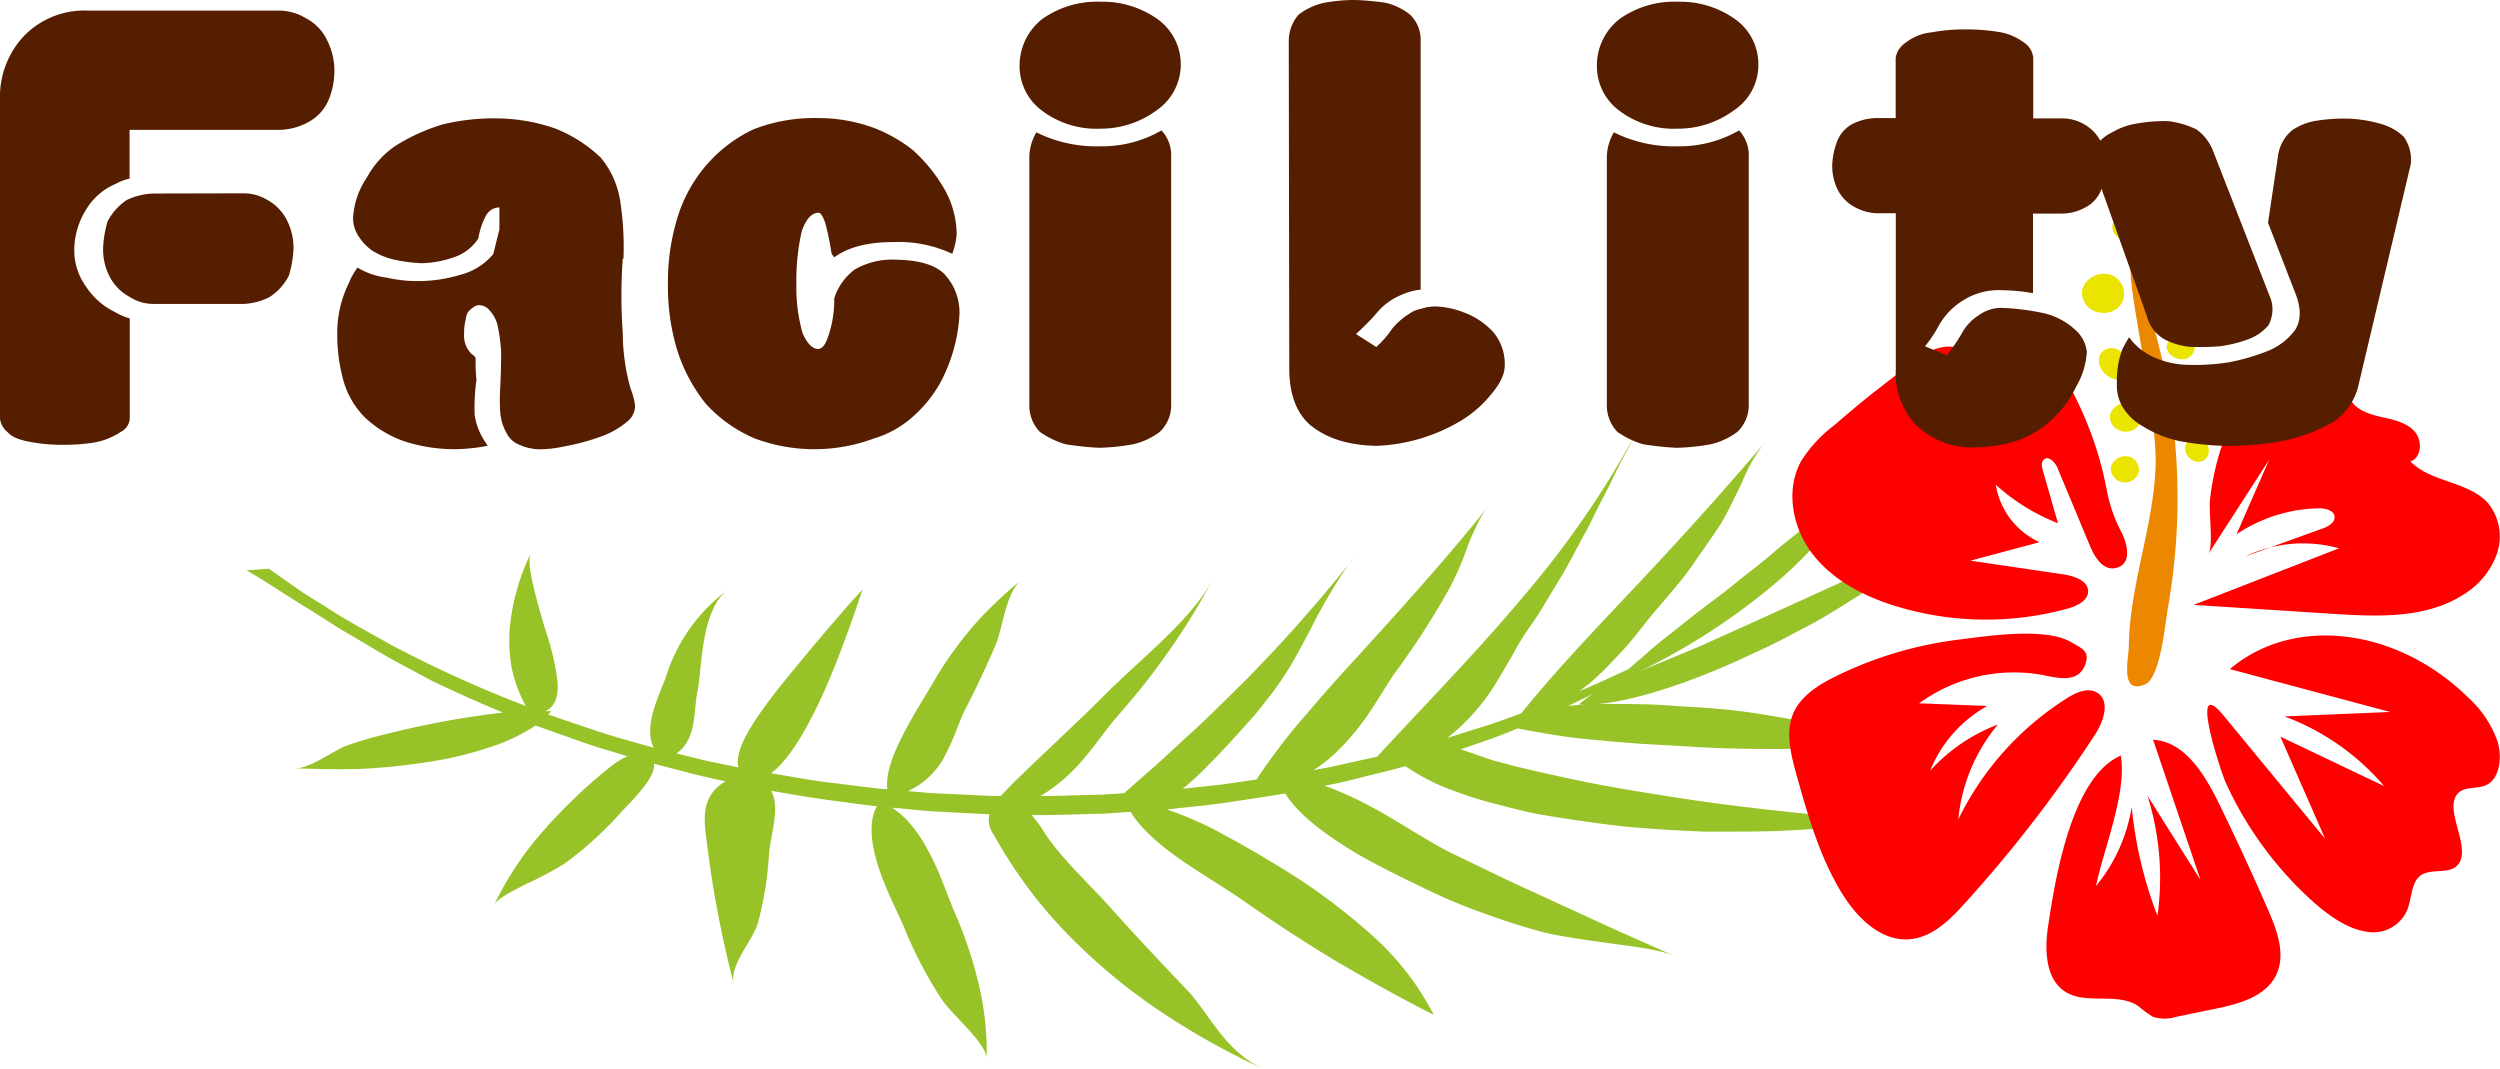
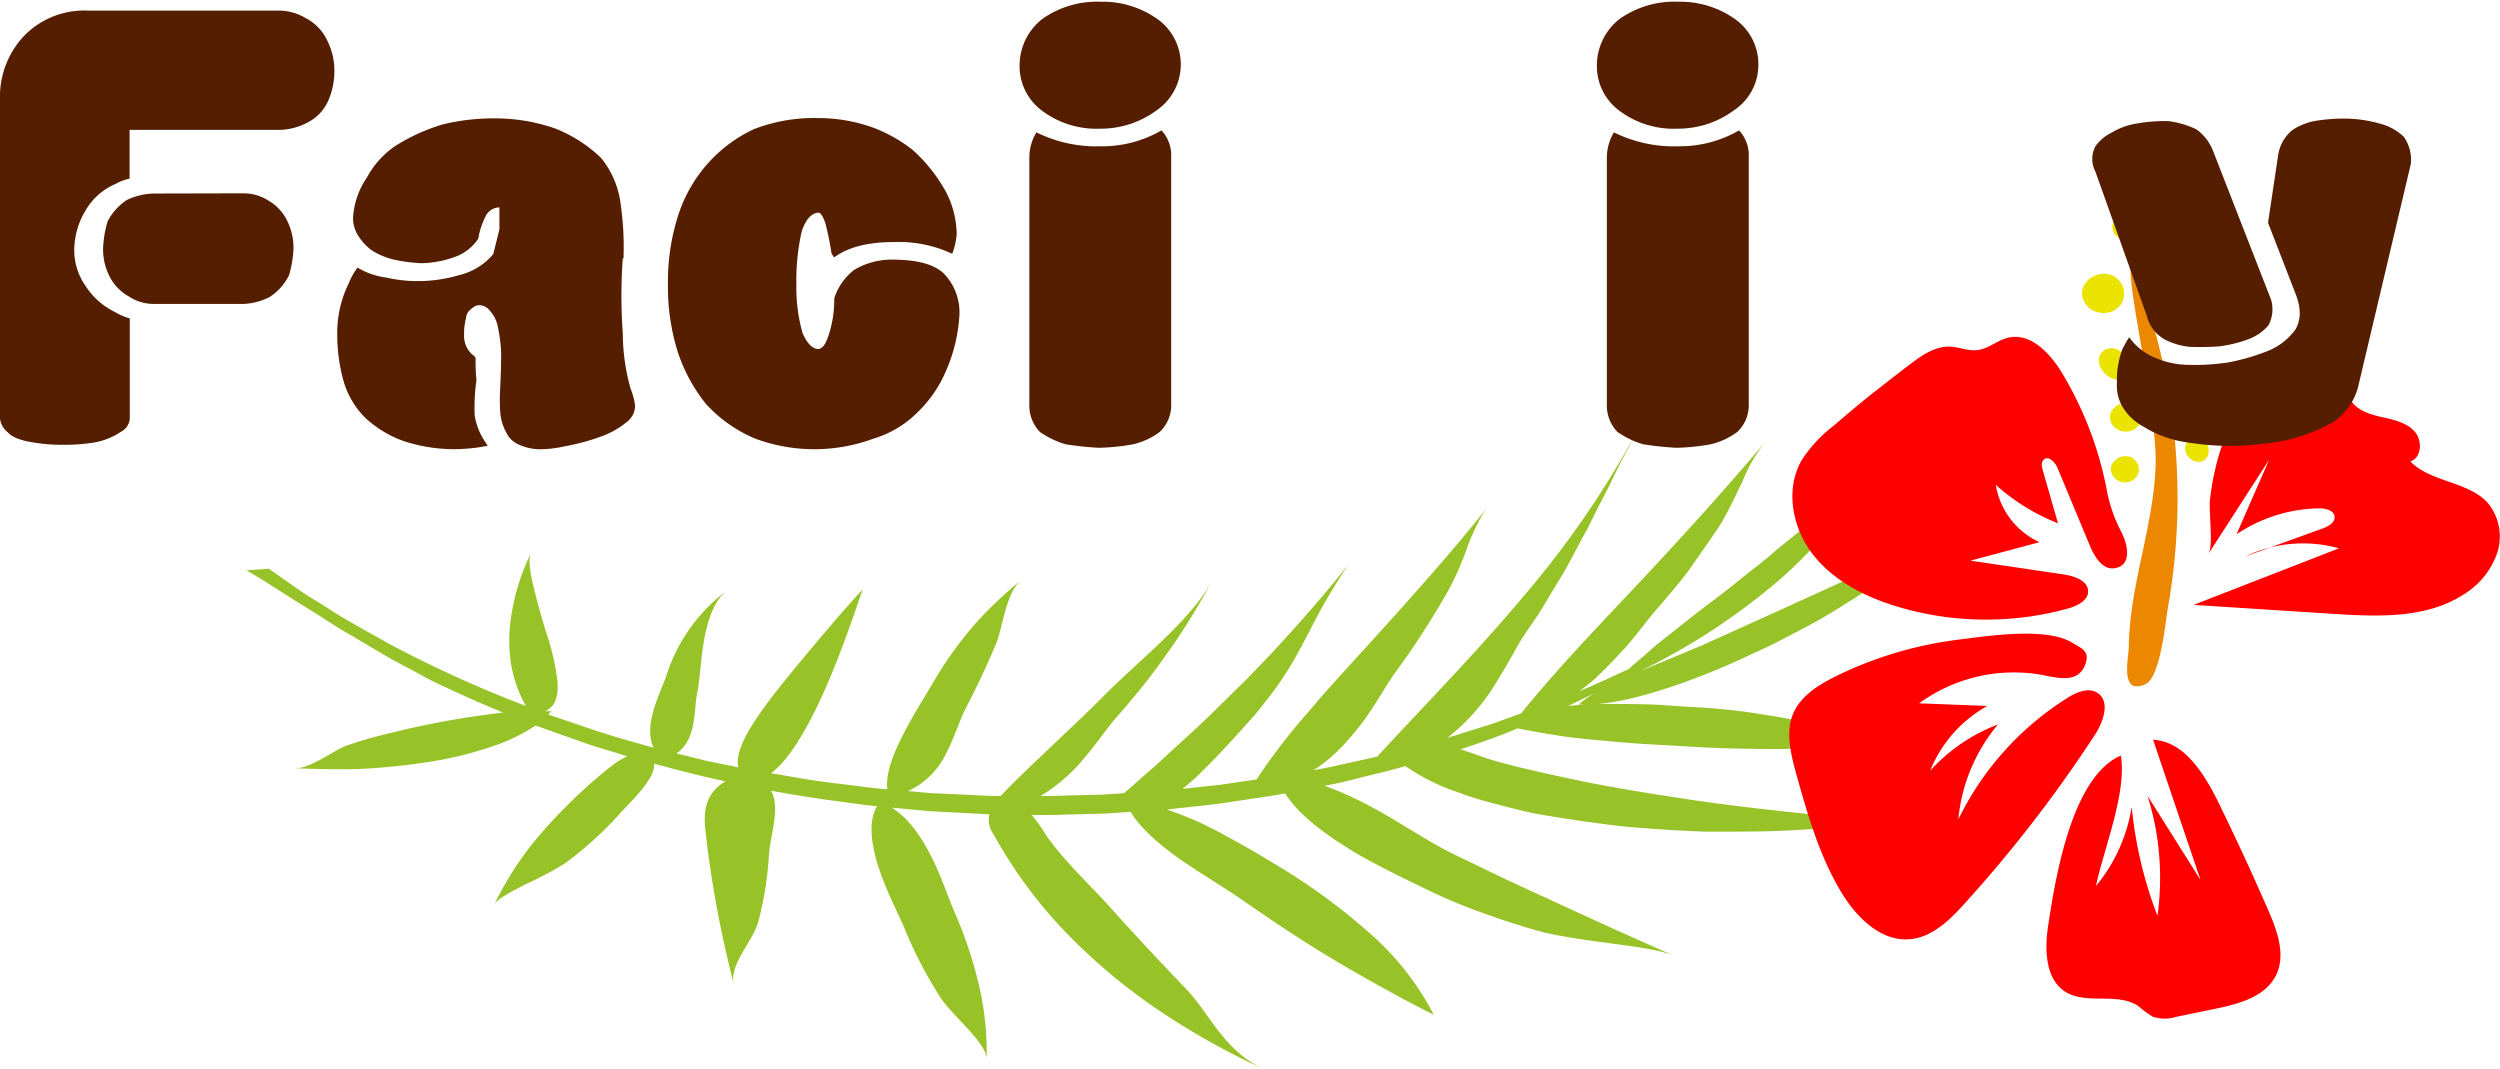
<svg xmlns="http://www.w3.org/2000/svg" viewBox="0 0 358.87 153.44">
  <defs>
    <style>.cls-1{fill:#97c329;}.cls-2{fill:#eb8800;}.cls-3{fill:red;}.cls-4{fill:#ebe300;}.cls-5{fill:#551e00;}</style>
  </defs>
  <g id="Layer_2" data-name="Layer 2">
    <g id="レイヤー_4" data-name="レイヤー 4">
-       <path class="cls-1" d="M194.65,79.67c-.37.48-.7,1-1.09,1.45C193.93,80.65,194.27,80.13,194.65,79.67Z" />
      <path class="cls-1" d="M113.63,96.5c4.35-5.3,8.71-10.36,10.21-11.87-.58,1.53-2.33,7.05-4.72,12.73s-5.46,11.49-8.45,13.64c2.76.43,5.51,1,8.3,1.32l4.19.52c1.4.19,2.8.36,4.21.46-.25-2.31.83-5,2.2-7.71s3-5.28,4.21-7.32a53.41,53.41,0,0,1,5.48-7.87,45.08,45.08,0,0,1,3.42-3.65c1.22-1.17,2.52-2.37,3.9-3.46-2.19,1.75-2.66,6.95-3.63,9.21q-2,4.71-4.43,9.4c-.8,1.58-1.48,3.87-2.63,6.09a11.29,11.29,0,0,1-5.55,5.57l3.31.29L137,114l3.33.16c1.1.07,2.21.11,3.32.1,2.35-2.5,4.93-4.88,7.5-7.33s5.14-4.84,7.53-7.28c5.41-5.37,12.48-10.82,15.48-16.59a96.55,96.55,0,0,1-6.2,10.15c-1.17,1.67-2.4,3.36-3.7,5s-2.68,3.26-4.11,4.9-2.65,3.54-4.37,5.54a24.52,24.52,0,0,1-6.42,5.62c2,0,4-.09,6-.13l3-.08,3-.2,4.56-4,4.43-4.07c2.93-2.62,5.72-5.49,8.45-8.14a220.65,220.65,0,0,0,14.77-16.61A80.92,80.92,0,0,0,188,90.57c-.89,1.65-1.77,3.36-2.74,5a46.72,46.72,0,0,1-3.11,4.51c-.66.84-1.33,1.7-2,2.52L178,105c-1.47,1.62-3,3.31-4.62,4.9a37.69,37.69,0,0,1-3.61,3.33l5.32-.57,5.27-.76a89.5,89.5,0,0,1,7.58-9.85c2.84-3.4,5.95-6.69,9-10.08,6.11-6.7,12-13.37,16.67-19.27A14.47,14.47,0,0,0,212,75.39a30.48,30.48,0,0,0-1.31,3,43.85,43.85,0,0,1-2.52,5.88,115.11,115.11,0,0,1-7.57,11.84c-1.37,1.8-2.77,4.43-4.66,7.1a40.78,40.78,0,0,1-3.25,3.91c-.61.63-1.26,1.25-1.95,1.84a23.81,23.81,0,0,1-2.2,1.6l2.31-.43,2.28-.51,4.55-1c6.82-7.39,14.36-15.07,20.91-22.9a135.92,135.92,0,0,0,16.08-23.22l-.86,1.71-.91,1.68c-.59,1.14-1.17,2.31-1.73,3.5l-1.81,3.53c-.61,1.18-1.17,2.45-1.83,3.61-1.3,2.35-2.53,4.87-4,7.2-.73,1.2-1.44,2.39-2.15,3.57s-1.53,2.3-2.31,3.45A36.93,36.93,0,0,0,217.14,94c-.71,1.22-1.49,2.56-2.37,4a29.41,29.41,0,0,1-7,7.92l5.35-1.68c1.79-.54,3.49-1.22,5.24-1.83,5.11-6.37,11.53-13,17.7-19.58s12.17-13.28,17.36-19.41a22.62,22.62,0,0,0-3.3,5.71c-1,2.07-2,4.17-3,5.91-1.28,2-2.7,3.93-4.11,6s-3.07,3.89-4.7,5.86c-1.49,1.62-3,3.78-4.94,6-1,1.07-2,2.17-3.1,3.26-.55.54-1.11,1.08-1.7,1.6s-1.24,1-1.88,1.46c2.45-1,4.75-2.1,7.09-3.17.58-.53,1.19-1.06,1.82-1.58s1.23-1.1,1.88-1.64c1.29-1.09,2.67-2.13,4-3.18,2.67-2.21,5.55-4.19,8-6.23,1.71-1.38,3.49-2.7,5.13-4.13s3.45-2.71,5-4.18c1.27-1.15,3.31-2.49,5.07-4a19.66,19.66,0,0,0,4.1-4.29,61.9,61.9,0,0,1-13.09,16.19A93.63,93.63,0,0,1,235.53,96.3l8.54-3.55c11.45-5.16,22.95-10.39,34.28-15.64a39.73,39.73,0,0,0-6,4.16l-3.13,2.5a30.69,30.69,0,0,1-2.85,2c-2.31,1.45-4.59,2.92-7.08,4.21s-4.88,2.63-7.5,3.75c-5.54,2.7-15.48,6.72-22.35,7.32,2.42,0,4.73,0,7,.06s4.38.28,6.16.36c2.51.12,5,.34,7.41.64,1.2.15,2.4.34,3.57.53s2.28.37,3.39.6a49.22,49.22,0,0,1,12,3.91c-.91-.45-3.57-.34-6.33-.13s-5.61.53-7.11.5c-4.68,0-9.19-.08-13.74-.4l-6.12-.34c-2.07-.15-4.15-.33-6.18-.52s-4-.38-6-.7-3.86-.65-5.66-1c-2.62,1.14-5.4,2.07-8.16,3,2.06.68,3.92,1.38,4.75,1.61l3.28.88,3.3.77q3.33.75,6.77,1.46c4.56.9,9.21,1.65,14,2.38s9.53,1.3,14.33,1.82l7.24.77,3.65.39,3.61.34c-2.52.37-5.11.59-7.62.8s-5,.4-7.46.49-4.93.11-7.32.11c-1.2,0-2.39,0-3.56,0l-3.56-.16q-3.51-.2-6.88-.48c-2.25-.2-4.5-.52-6.67-.82s-4.3-.64-6.4-1S217,116,215,115.48a52.1,52.1,0,0,1-6.14-1.9,29.93,29.93,0,0,1-7.13-3.61c-1.88.58-3.83,1-5.76,1.49s-3.86,1-5.84,1.33a47.53,47.53,0,0,1,5.18,2.23c1.68.84,3.31,1.77,4.88,2.7,3.15,1.89,6,3.69,8.33,4.82l7.91,3.82,8,3.68c2.66,1.21,5.37,2.47,8,3.66l8,3.56c-2-.89-5.43-1.33-9-1.81s-7.29-1-9.81-1.61c-3.15-.83-6.18-1.84-9-2.87a78.83,78.83,0,0,1-8.07-3.41c-1.68-.82-3.61-1.74-5.57-2.75s-4-2.09-5.87-3.3c-3.8-2.39-7-5-8.63-7.61-2.8.49-5.63.88-8.44,1.31s-5.69.64-8.54,1a48,48,0,0,1,8.44,3.76c2.62,1.41,5,2.79,6.66,3.82A88.58,88.58,0,0,1,196.67,134a39.75,39.75,0,0,1,9.14,11.66c-2.44-1.2-4.85-2.5-7.2-3.8s-4.64-2.6-6.88-3.93c-4.48-2.68-8.77-5.52-12.81-8.33-2.51-1.79-6.11-3.9-9.31-6.11s-6-4.69-7.3-6.95l-3.55.24-3.56.1c-2.38.05-4.75.17-7.13.1a17.8,17.8,0,0,1,1.52,2c2.44,4,6.67,7.77,10.12,11.64s7,7.62,10.66,11.46c3.21,3.36,5.31,8.68,10.89,11.32A105.12,105.12,0,0,1,168,146.12a83.82,83.82,0,0,1-10.77-8.2c-1.6-1.44-3.09-2.89-4.49-4.35s-2.7-2.95-3.91-4.49a67.46,67.46,0,0,1-6.19-9.28,3.49,3.49,0,0,1-.61-2.91l-7-.36c-2.34-.1-4.66-.4-7-.59,2.62,1.66,4.39,4.48,5.77,7.24s2.3,5.64,3.14,7.56a60.94,60.94,0,0,1,3.57,10.6A42,42,0,0,1,141.63,152c0-2.32-5.16-6.43-6.62-8.8a60.27,60.27,0,0,1-5.14-9.86c-.91-2.19-2.67-5.49-3.74-8.79s-1.52-6.59-.25-8.81c-2.19-.23-4.36-.56-6.53-.84s-4.33-.65-6.47-1l-2.22-.4.14.23c1.19,2.34-.26,6.46-.41,8.86a49,49,0,0,1-1.53,9.68c-.7,2.75-4.22,6.19-3.53,9-.91-3.59-1.71-7.14-2.38-10.7s-1.2-7.18-1.62-10.74c-.32-2.57-.43-5.26,2.09-7.2a7.5,7.5,0,0,1,.72-.48c-3.49-.7-6.87-1.64-10.27-2.52.36,2-3.44,5.56-4.68,6.93A51.33,51.33,0,0,1,81,124a52.42,52.42,0,0,1-5.47,2.9c-2.17,1.11-4.2,2.15-4.6,3a46.1,46.1,0,0,1,7-10.57,75,75,0,0,1,9.84-9.37,11.3,11.3,0,0,1,2.27-1.4c-2.22-.71-4.49-1.32-6.65-2.1l-6.51-2.31a26.19,26.19,0,0,1-6.6,3.12,51.81,51.81,0,0,1-8.8,2.11,91.67,91.67,0,0,1-9.79,1c-3.25.1-6.47,0-9.42-.09,2.22.11,5.74-2.65,7.49-3.26,1.49-.51,3-1,4.62-1.4s3.23-.8,4.93-1.18c1.89-.41,4-.84,6.14-1.2,1.09-.19,2.19-.35,3.32-.51s2.28-.33,3.43-.45l-2.37-1c-.79-.33-1.55-.69-2.32-1l-4.35-2c-1.45-.67-2.8-1.46-4.19-2.19s-2.77-1.46-4.1-2.25l-4-2.37-2-1.17c-.65-.39-1.27-.82-1.92-1.22-1.27-.82-2.56-1.62-3.85-2.41-2.58-1.6-5.05-3.28-7.72-4.81l3.21-.23,4.11,2.88c1.39,1,2.86,1.82,4.3,2.74,2.83,1.87,5.93,3.49,8.95,5.21a173.68,173.68,0,0,0,19.53,8.87,19.52,19.52,0,0,1-2.06-5.65,22.06,22.06,0,0,1-.22-5.78,31.35,31.35,0,0,1,3-10.49c-.36.75-.17,2.31.28,4.34.23,1,.52,2.14.85,3.34s.69,2.45,1.07,3.66a35.41,35.41,0,0,1,1.62,7c.16,2.06-.2,3.62-1.76,4.33.3,0,.6,0,.89,0-.13.16-.3.32-.45.48,2.48.84,5,1.71,7.47,2.52s5.09,1.52,7.66,2.24c-1.57-3.11,1-8,1.76-10.14a24.51,24.51,0,0,1,8.81-12.46c-1.79,1.34-2.76,4.07-3.29,6.94s-.64,5.86-1,7.66c-.56,2.41,0,6.77-3,8.82l4.41,1.09,4.48.92C105.2,107.2,109.37,101.71,113.63,96.5Zm114.11,4.62c-.38,0-.75,0-1.09,0A12.07,12.07,0,0,1,229,99.45l-3.89,1.89C226,101.24,226.84,101.16,227.74,101.12Z" />
      <path class="cls-2" d="M306.11,37.92a90.33,90.33,0,0,1,5.09,49.32c-.37,2.07-1.06,10.07-3.28,11-3.65,1.52-2.36-3.53-2.33-5.61.14-8.6,3.48-16.87,3.84-25.6C309.76,58.74,304.64,38.36,306.11,37.92Z" />
      <path class="cls-3" d="M296,53.53c-1.72-2.83-4.53-5.83-7.75-5.05-1.55.37-2.83,1.6-4.42,1.78-1.3.15-2.57-.44-3.88-.5-2.22-.09-4.18,1.32-5.94,2.66-1.94,1.48-3.88,3-5.78,4.49-1.7,1.37-3.35,2.78-5,4.19a19.85,19.85,0,0,0-4.63,5c-2.38,4.19-1.31,9.73,1.66,13.52s7.49,6.07,12.1,7.46a44.27,44.27,0,0,0,24.5.27c1.35-.38,3-1.2,2.88-2.6s-1.89-2-3.34-2.27l-13.55-2,9.92-2.65a11,11,0,0,1-6.28-8.24,29.14,29.14,0,0,0,8.93,5.52c-.73-2.53-1.45-5.06-2.18-7.59-.15-.53-.27-1.18.14-1.54.69-.63,1.65.39,2,1.26L300,78.34c.66,1.59,1.82,3.48,3.52,3.23,2.72-.4,1.8-3.66,1-5.19A21.29,21.29,0,0,1,302.36,70,51.4,51.4,0,0,0,296,53.53Z" />
      <path class="cls-3" d="M329,52.67c1.85-1.16,4.4-2.05,6.06-.64s1.29,3.92,2.5,5.6c1,1.39,2.8,1.9,4.47,2.27s3.47.78,4.6,2.06,1,3.75-.63,4.28c3,3.05,8.34,2.83,11.16,6a7.61,7.61,0,0,1,1.28,7.22,11.33,11.33,0,0,1-4.72,5.83c-5.39,3.53-12.33,3.24-18.76,2.83l-20.07-1.29,20.87-8.12a19.26,19.26,0,0,0-13.44,1.16l11.07-4c.83-.3,1.82-.84,1.73-1.72s-1.3-1.19-2.22-1.18a21.8,21.8,0,0,0-11.85,3.73q2.34-5.37,4.69-10.72L317,79.53c.79-1.21,0-6.28.26-8a38.7,38.7,0,0,1,1.53-7.1C320.57,59.64,324.75,55.38,329,52.67Z" />
      <path class="cls-3" d="M263.5,97.09c-2.5,1.24-5.06,2.84-6.12,5.41s-.34,5.66.42,8.43c1.68,6,3.41,12.16,6.72,17.48,2.14,3.42,5.52,6.72,9.55,6.42,3.26-.24,5.84-2.77,8-5.19a192.64,192.64,0,0,0,18.67-24.19c1.22-1.88,2.22-4.8.33-6-1.29-.82-3-.08-4.27.72a42.59,42.59,0,0,0-15.69,17.46A24.85,24.85,0,0,1,286.8,104a25.25,25.25,0,0,0-9.73,6.63,18.59,18.59,0,0,1,8.2-9.29l-9.78-.38a23.1,23.1,0,0,1,16.75-4.22c2.19.25,5.76,1.73,7-1.13.88-2.1-.29-2.47-1.88-3.41-3.74-2.2-12.05-.9-16.07-.4A55.42,55.42,0,0,0,263.5,97.09Z" />
      <path class="cls-3" d="M294,132.92c-.51,3.45-.41,7.69,2.56,9.5s7.43,0,10.39,2a14.76,14.76,0,0,0,2.11,1.54,5.58,5.58,0,0,0,3.36,0l5.61-1.16c3.36-.69,7.16-1.72,8.68-4.79,1.45-2.91.19-6.38-1.11-9.36q-3.44-7.89-7.23-15.63c-2-4-4.81-8.59-9.3-8.83l6.81,20.13-7.61-12.09a39.33,39.33,0,0,1,1.43,17.24A59.75,59.75,0,0,1,306,115.82a23.6,23.6,0,0,1-5.13,11.37c1.13-5.36,4.47-13.45,3.57-18.73C297.3,111.54,295,126.37,294,132.92Z" />
-       <path class="cls-3" d="M332.19,129.58c2.22,1.94,4.68,3.65,7.24,4.11a5.31,5.31,0,0,0,6.17-3.17c.58-1.57.55-3.65,1.67-4.68,1.55-1.42,4.52-.08,5.71-1.91,1.64-2.51-2.08-7.59-.27-9.91,1-1.21,2.79-.71,4.13-1.3,1.89-.82,2.43-3.79,1.67-6.31a15.48,15.48,0,0,0-4.29-6.36c-10.26-10-25-11.74-34.13-4l23,6.15-15.16.64a34.59,34.59,0,0,1,14.3,10l-14.89-7.1,6.43,14.67L319.2,102.73c-5.09-6.19-.44,8,.32,9.66A51.89,51.89,0,0,0,332.19,129.58Z" />
      <path class="cls-4" d="M303,67.37a1.51,1.51,0,0,1,.34-1,2.21,2.21,0,0,1,2.41-.79,2,2,0,0,1,1.28,2.13A2.05,2.05,0,0,1,303,67.37Z" />
      <path class="cls-4" d="M312.54,57.09a1.87,1.87,0,0,1,.46-1.26,2.93,2.93,0,0,1,3.1-1,2.34,2.34,0,0,1,1.59,2.62C317.1,60.19,312.7,59.94,312.54,57.09Z" />
      <path class="cls-4" d="M298.86,42.13a2.38,2.38,0,0,1,.52-1.52,3.3,3.3,0,0,1,3.6-1.17,2.92,2.92,0,0,1,1.9,3.19C304.22,45.94,299.09,45.58,298.86,42.13Z" />
      <path class="cls-4" d="M302.88,59.91a1.74,1.74,0,0,1,.38-1.11,2.45,2.45,0,0,1,2.65-.86,2.14,2.14,0,0,1,1.39,2.34C306.82,62.71,303.05,62.44,302.88,59.91Z" />
      <path class="cls-4" d="M301.8,50.46a2,2,0,0,1,2.72.11,2.59,2.59,0,0,1,.9,2.44C304.61,56.59,299.71,52.78,301.8,50.46Z" />
-       <path class="cls-4" d="M311.63,48.7a2.43,2.43,0,0,1,2.65-.12,1.48,1.48,0,0,1,.69,1.77C313.91,53.1,309.41,50.61,311.63,48.7Z" />
      <path class="cls-4" d="M303.22,32.52A1.65,1.65,0,0,1,304.56,31a1.9,1.9,0,0,1,1.71,2.95C305.2,35.2,303.18,34,303.22,32.52Z" />
      <path class="cls-4" d="M313.67,64.35A1.65,1.65,0,0,1,315,62.78a1.9,1.9,0,0,1,1.71,3C315.65,67,313.64,65.88,313.67,64.35Z" />
      <path class="cls-4" d="M308.87,40.8a1.63,1.63,0,0,1,1.34-1.57,1.9,1.9,0,0,1,1.71,3C310.85,43.49,308.83,42.33,308.87,40.8Z" />
      <path class="cls-5" d="M3.54,5.06a12.09,12.09,0,0,1,9.11-3.54H40.1a7.55,7.55,0,0,1,3.8,1.09A6.91,6.91,0,0,1,47.06,6,9.47,9.47,0,0,1,48,10.12a10.73,10.73,0,0,1-.76,4.05,6.44,6.44,0,0,1-3,3.37,9,9,0,0,1-4,1.1H18.6v7a7.19,7.19,0,0,0-2,.76,9,9,0,0,0-4.3,3.79,11,11,0,0,0-1.64,5.65,8.89,8.89,0,0,0,1.64,5.23,10.4,10.4,0,0,0,4.18,3.71,9.14,9.14,0,0,0,2.15.93V60.13A2.33,2.33,0,0,1,17.33,62a10,10,0,0,1-3.79,1.52,27.64,27.64,0,0,1-4.43.33,25.23,25.23,0,0,1-4.3-.33c-1.86-.29-3.08-.76-3.67-1.44A3,3,0,0,1,0,60.13V14.34A12.73,12.73,0,0,1,3.54,5.06ZM34.92,27.75a6.6,6.6,0,0,1,3.54,1A6.82,6.82,0,0,1,41.37,32a8.69,8.69,0,0,1,.76,3.71,15.8,15.8,0,0,1-.64,3.8,7.84,7.84,0,0,1-2.78,3.12,9,9,0,0,1-3.79,1H22.14a6.48,6.48,0,0,1-3.67-1.09,6.84,6.84,0,0,1-2.91-3.21,8.51,8.51,0,0,1-.76-3.71,15.92,15.92,0,0,1,.63-3.8,8.08,8.08,0,0,1,2.79-3.12,9.48,9.48,0,0,1,3.92-.92Z" />
      <path class="cls-5" d="M89.4,47.82a29.44,29.44,0,0,0,1.13,8,9.75,9.75,0,0,1,.64,2.45,3,3,0,0,1-1.27,2.36,12,12,0,0,1-3.54,2,30.7,30.7,0,0,1-5.31,1.44,16.51,16.51,0,0,1-3.8.42,7.43,7.43,0,0,1-2.78-.68,3.39,3.39,0,0,1-1.77-1.68,7,7,0,0,1-.89-2.95,27.48,27.48,0,0,1,0-3.63c.08-1.74.13-3.4.13-5a23.07,23.07,0,0,0-.51-3.79,4.64,4.64,0,0,0-1.14-2.19,1.91,1.91,0,0,0-1.52-.76,1.32,1.32,0,0,0-.75.25,5.81,5.81,0,0,0-.64.51,1.88,1.88,0,0,0-.5,1.18A8.27,8.27,0,0,0,66.62,48a3.64,3.64,0,0,0,1.14,2.87,1.35,1.35,0,0,1,.51.5c0,1.07,0,2.11.13,3.12a28.56,28.56,0,0,0-.26,5.15,9.53,9.53,0,0,0,1.65,4,.81.81,0,0,0,.25.34,24.92,24.92,0,0,1-4.93.5,23.26,23.26,0,0,1-7.21-1.18A16,16,0,0,1,52.46,60a12.16,12.16,0,0,1-3.17-5.39,24.65,24.65,0,0,1-.88-6.75,16.1,16.1,0,0,1,1.64-7.17,10.07,10.07,0,0,1,1.27-2.28,10.58,10.58,0,0,0,4.17,1.44,19.66,19.66,0,0,0,4.43.5A20.91,20.91,0,0,0,66,39.47a9.14,9.14,0,0,0,4.81-3l.88-3.54V29.77a2.24,2.24,0,0,0-1.89,1.1,10.82,10.82,0,0,0-1.14,3.37,6.7,6.7,0,0,1-3.54,2.7,14.67,14.67,0,0,1-4.56.84A21.33,21.33,0,0,1,57,37.36,10.43,10.43,0,0,1,53.47,36a7.18,7.18,0,0,1-1.9-1.94,4.74,4.74,0,0,1-.89-2.78,11.48,11.48,0,0,1,2-5.82,12.94,12.94,0,0,1,4-4.47,27.65,27.65,0,0,1,6.83-3.12A31,31,0,0,1,71.68,17a26.11,26.11,0,0,1,8,1.44,20.08,20.08,0,0,1,6.58,4.21A12.81,12.81,0,0,1,89,28.67a43.56,43.56,0,0,1,.5,8.44H89.4A73,73,0,0,0,89.4,47.82Z" />
      <path class="cls-5" d="M97.45,30.61a20.66,20.66,0,0,1,4.17-7.16,20.35,20.35,0,0,1,6.58-4.9,23.88,23.88,0,0,1,9.23-1.6,23.26,23.26,0,0,1,7.85,1.35A21.46,21.46,0,0,1,131,21.51a22.8,22.8,0,0,1,4.81,6.07,13.49,13.49,0,0,1,1.52,6.07,10.51,10.51,0,0,1-.64,2.78,18.12,18.12,0,0,0-8.47-1.68c-3.54,0-6.25.7-8.1,1.94l-.38.25a3.36,3.36,0,0,1-.38-.59,40.88,40.88,0,0,0-.88-4.3c-.34-1-.68-1.52-1-1.52q-1.52.09-2.4,2.7a32.1,32.1,0,0,0-.76,7.67,23.65,23.65,0,0,0,.89,6.92c.67,1.52,1.43,2.28,2.27,2.28.51-.06.93-.54,1.27-1.44a15.82,15.82,0,0,0,1-5.82,8.36,8.36,0,0,1,2.91-4.13,10.68,10.68,0,0,1,5.95-1.43q4.8.07,6.83,1.94a8,8,0,0,1,2.28,6.07A23.16,23.16,0,0,1,135.9,53a18.08,18.08,0,0,1-4.42,6.41,14.84,14.84,0,0,1-6.08,3.55,24.46,24.46,0,0,1-17,0,20.09,20.09,0,0,1-7.08-5,23.81,23.81,0,0,1-4.05-7.51,31.27,31.27,0,0,1-1.39-9.53A31.32,31.32,0,0,1,97.45,30.61Z" />
      <path class="cls-5" d="M158,.25a13.58,13.58,0,0,1,8.1,2.45A8,8,0,0,1,166,15.86a13.45,13.45,0,0,1-8,2.61,13,13,0,0,1-8.35-2.53,7.94,7.94,0,0,1-3.29-6.58,8.49,8.49,0,0,1,3.29-6.66A13.64,13.64,0,0,1,158,.25ZM148.77,19A19.4,19.4,0,0,0,158,21a17,17,0,0,0,8.73-2.28,5.22,5.22,0,0,1,1.39,3.8V58a5.26,5.26,0,0,1-1.64,4,10.22,10.22,0,0,1-3.8,1.77,31.19,31.19,0,0,1-4.93.51,44.82,44.82,0,0,1-4.81-.51,12.91,12.91,0,0,1-3.67-1.77,5.47,5.47,0,0,1-1.51-4V22.52A7.09,7.09,0,0,1,148.77,19Z" />
-       <path class="cls-5" d="M185,5.9a5.78,5.78,0,0,1,1.4-3.79A9.38,9.38,0,0,1,190,.42,23.68,23.68,0,0,1,194.52,0,36.07,36.07,0,0,1,199,.42a8.83,8.83,0,0,1,3.42,1.69,5,5,0,0,1,1.51,3.79V41.58a8.85,8.85,0,0,0-2.78.76A9,9,0,0,0,197.56,45c-.85,1-1.82,1.94-2.91,2.95l2.91,1.86a14.36,14.36,0,0,0,2.28-2.62,10.14,10.14,0,0,1,2.65-2.27,3.47,3.47,0,0,1,1.65-.59c-.17-.06-.09-.09.25-.09a1.9,1.9,0,0,1,.76-.17,4.56,4.56,0,0,1,.88-.08,11.91,11.91,0,0,1,4.05.84,10.81,10.81,0,0,1,4.3,2.87A7.1,7.1,0,0,1,216,52.54q0,1.77-2,4.13a16.58,16.58,0,0,1-4.42,3.8A25.55,25.55,0,0,1,197.69,64q-6.08-.08-9.62-3c-2-1.74-3-4.47-3-8.18Z" />
      <path class="cls-5" d="M240.91.25A13.58,13.58,0,0,1,249,2.7a7.92,7.92,0,0,1,3.41,6.66,7.83,7.83,0,0,1-3.54,6.5,13.47,13.47,0,0,1-8,2.61,13,13,0,0,1-8.35-2.53,7.94,7.94,0,0,1-3.29-6.58,8.46,8.46,0,0,1,3.29-6.66A13.62,13.62,0,0,1,240.91.25ZM231.67,19a19.41,19.41,0,0,0,9.24,2,17.08,17.08,0,0,0,8.73-2.28,5.22,5.22,0,0,1,1.39,3.8V58a5.26,5.26,0,0,1-1.64,4,10.29,10.29,0,0,1-3.8,1.77,31.19,31.19,0,0,1-4.93.51,44.82,44.82,0,0,1-4.81-.51,12.66,12.66,0,0,1-3.67-1.77,5.48,5.48,0,0,1-1.52-4V22.52A7.19,7.19,0,0,1,231.67,19Z" />
-       <path class="cls-5" d="M269.33,30.61a7.15,7.15,0,0,1-3.16-.92,5.84,5.84,0,0,1-2.53-2.79,7.84,7.84,0,0,1-.63-3.2,11.14,11.14,0,0,1,.63-3.21,4.82,4.82,0,0,1,2.28-2.7,8,8,0,0,1,3.41-.84h2.79V8.26a3.24,3.24,0,0,1,1.39-2.1,7.21,7.21,0,0,1,3.79-1.52A25.78,25.78,0,0,1,282,4.22a29.39,29.39,0,0,1,4.68.33,8.1,8.1,0,0,1,3.8,1.52,3,3,0,0,1,1.39,2.19V17h4.3a6.24,6.24,0,0,1,3,.84,5.84,5.84,0,0,1,2.53,2.79,7.88,7.88,0,0,1,.63,3.2,11.49,11.49,0,0,1-.63,3.21,4.85,4.85,0,0,1-2.28,2.7,7.12,7.12,0,0,1-3.29.92h-4.3V42.08a28.06,28.06,0,0,0-4.55-.42A9.43,9.43,0,0,0,282,43a10,10,0,0,0-3.67,3.71,18.76,18.76,0,0,1-2,3L279.45,51a25,25,0,0,0,2.15-3.12A6.85,6.85,0,0,1,284,45.29a5.54,5.54,0,0,1,3.29-1.1,35.55,35.55,0,0,1,5.69.68,10,10,0,0,1,5.06,2.61,4.87,4.87,0,0,1,1.52,3,11,11,0,0,1-1.52,5,15.5,15.5,0,0,1-3.67,4.9,14,14,0,0,1-5.19,3,20,20,0,0,1-5.56.84,11.56,11.56,0,0,1-8.48-3.12,10.79,10.79,0,0,1-3-8.1V30.61Z" />
      <path class="cls-5" d="M300.79,24.63a3.89,3.89,0,0,1,0-3.63,6.24,6.24,0,0,1,2.41-2,9.86,9.86,0,0,1,3.54-1.27,22.77,22.77,0,0,1,4.55-.34,13,13,0,0,1,4,1.18,6.81,6.81,0,0,1,2.4,3.12L326,43a4.83,4.83,0,0,1-.38,3.71,7,7,0,0,1-2.91,2,19,19,0,0,1-4.05,1,37,37,0,0,1-4.3.08,9.9,9.9,0,0,1-3.67-1.09,5.4,5.4,0,0,1-2.53-3.38ZM335,60.55a25.65,25.65,0,0,1-6.71,2.62,42.87,42.87,0,0,1-8.72.84,41,41,0,0,1-6.58-.67,16,16,0,0,1-5.32-2.11,7.83,7.83,0,0,1-2.91-2.7,6.09,6.09,0,0,1-.88-3.54,12.79,12.79,0,0,1,.76-4.81,15.71,15.71,0,0,1,1-1.77,8.53,8.53,0,0,0,3,2.61A12.36,12.36,0,0,0,314,52.37,31.92,31.92,0,0,0,320,52a31,31,0,0,0,5.69-1.68,9.08,9.08,0,0,0,3.8-3q1.26-2.11,0-5.23l-3.92-10.12L327,22.43a5.81,5.81,0,0,1,2-3.71,8.51,8.51,0,0,1,3.8-1.43,24,24,0,0,1,4.55-.25,19.33,19.33,0,0,1,4.43.75,7.61,7.61,0,0,1,3.29,1.86,5.72,5.72,0,0,1,1,3.88l-7.46,31.54A8.8,8.8,0,0,1,335,60.55Z" />
    </g>
  </g>
</svg>